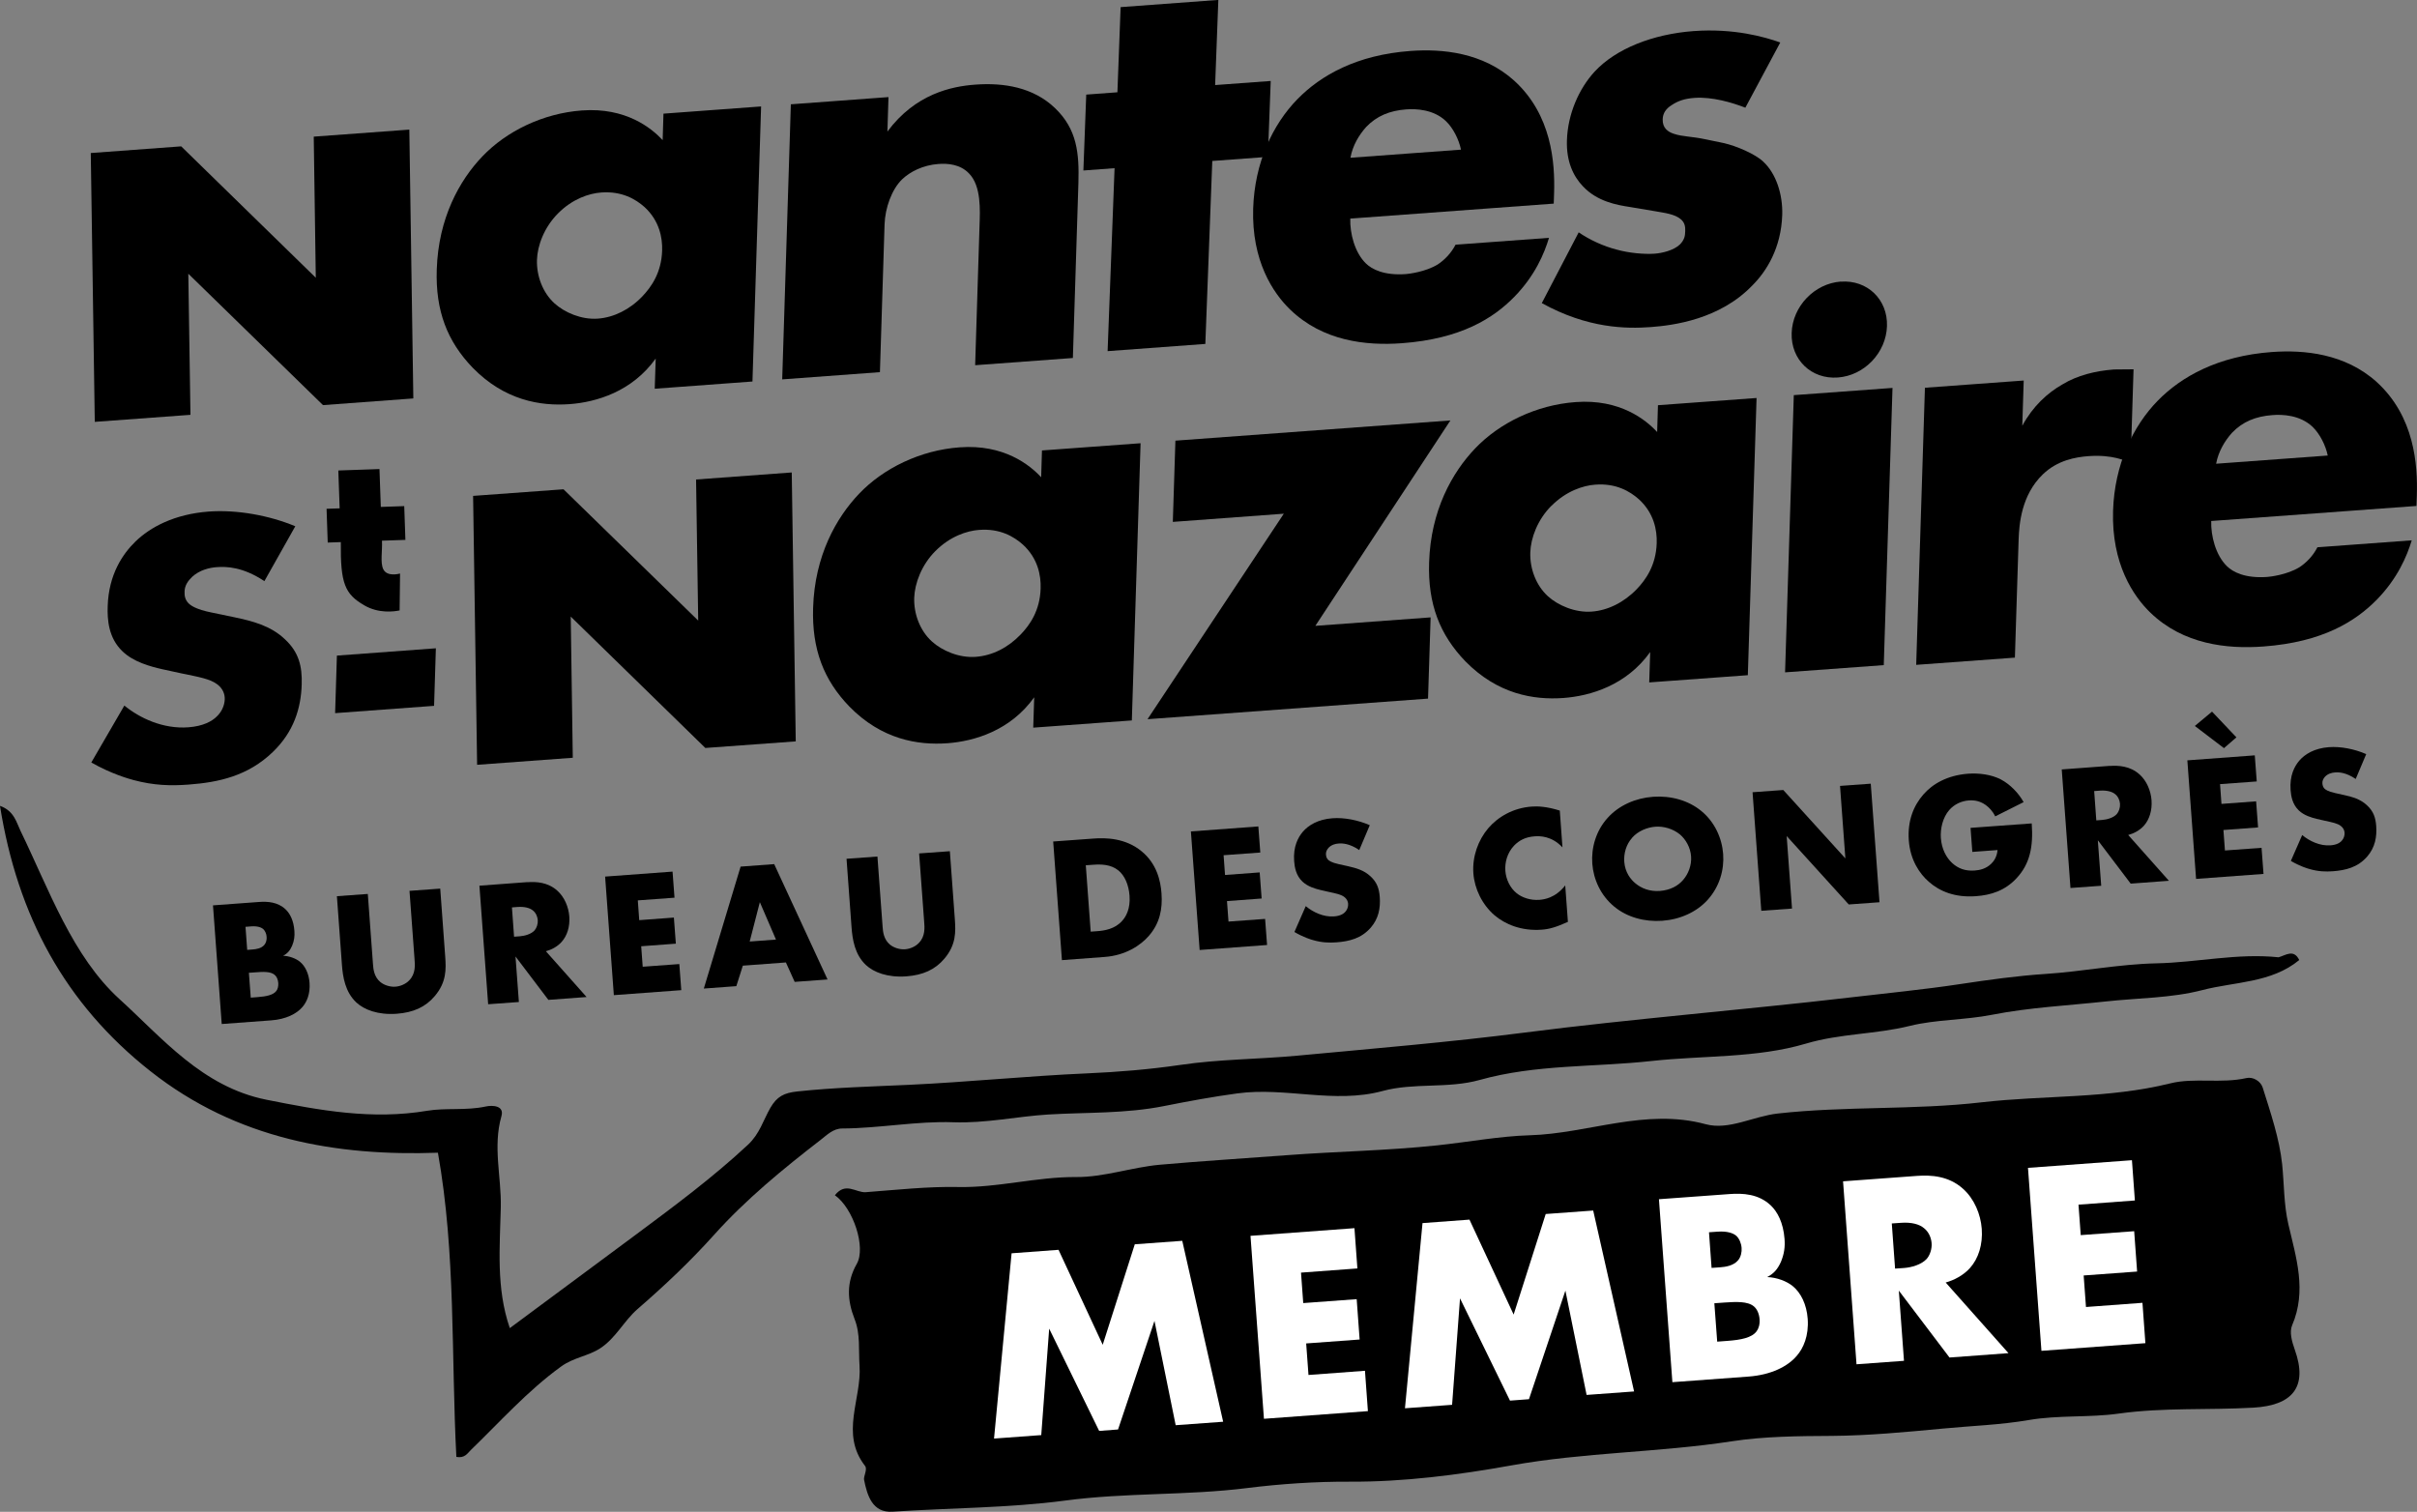
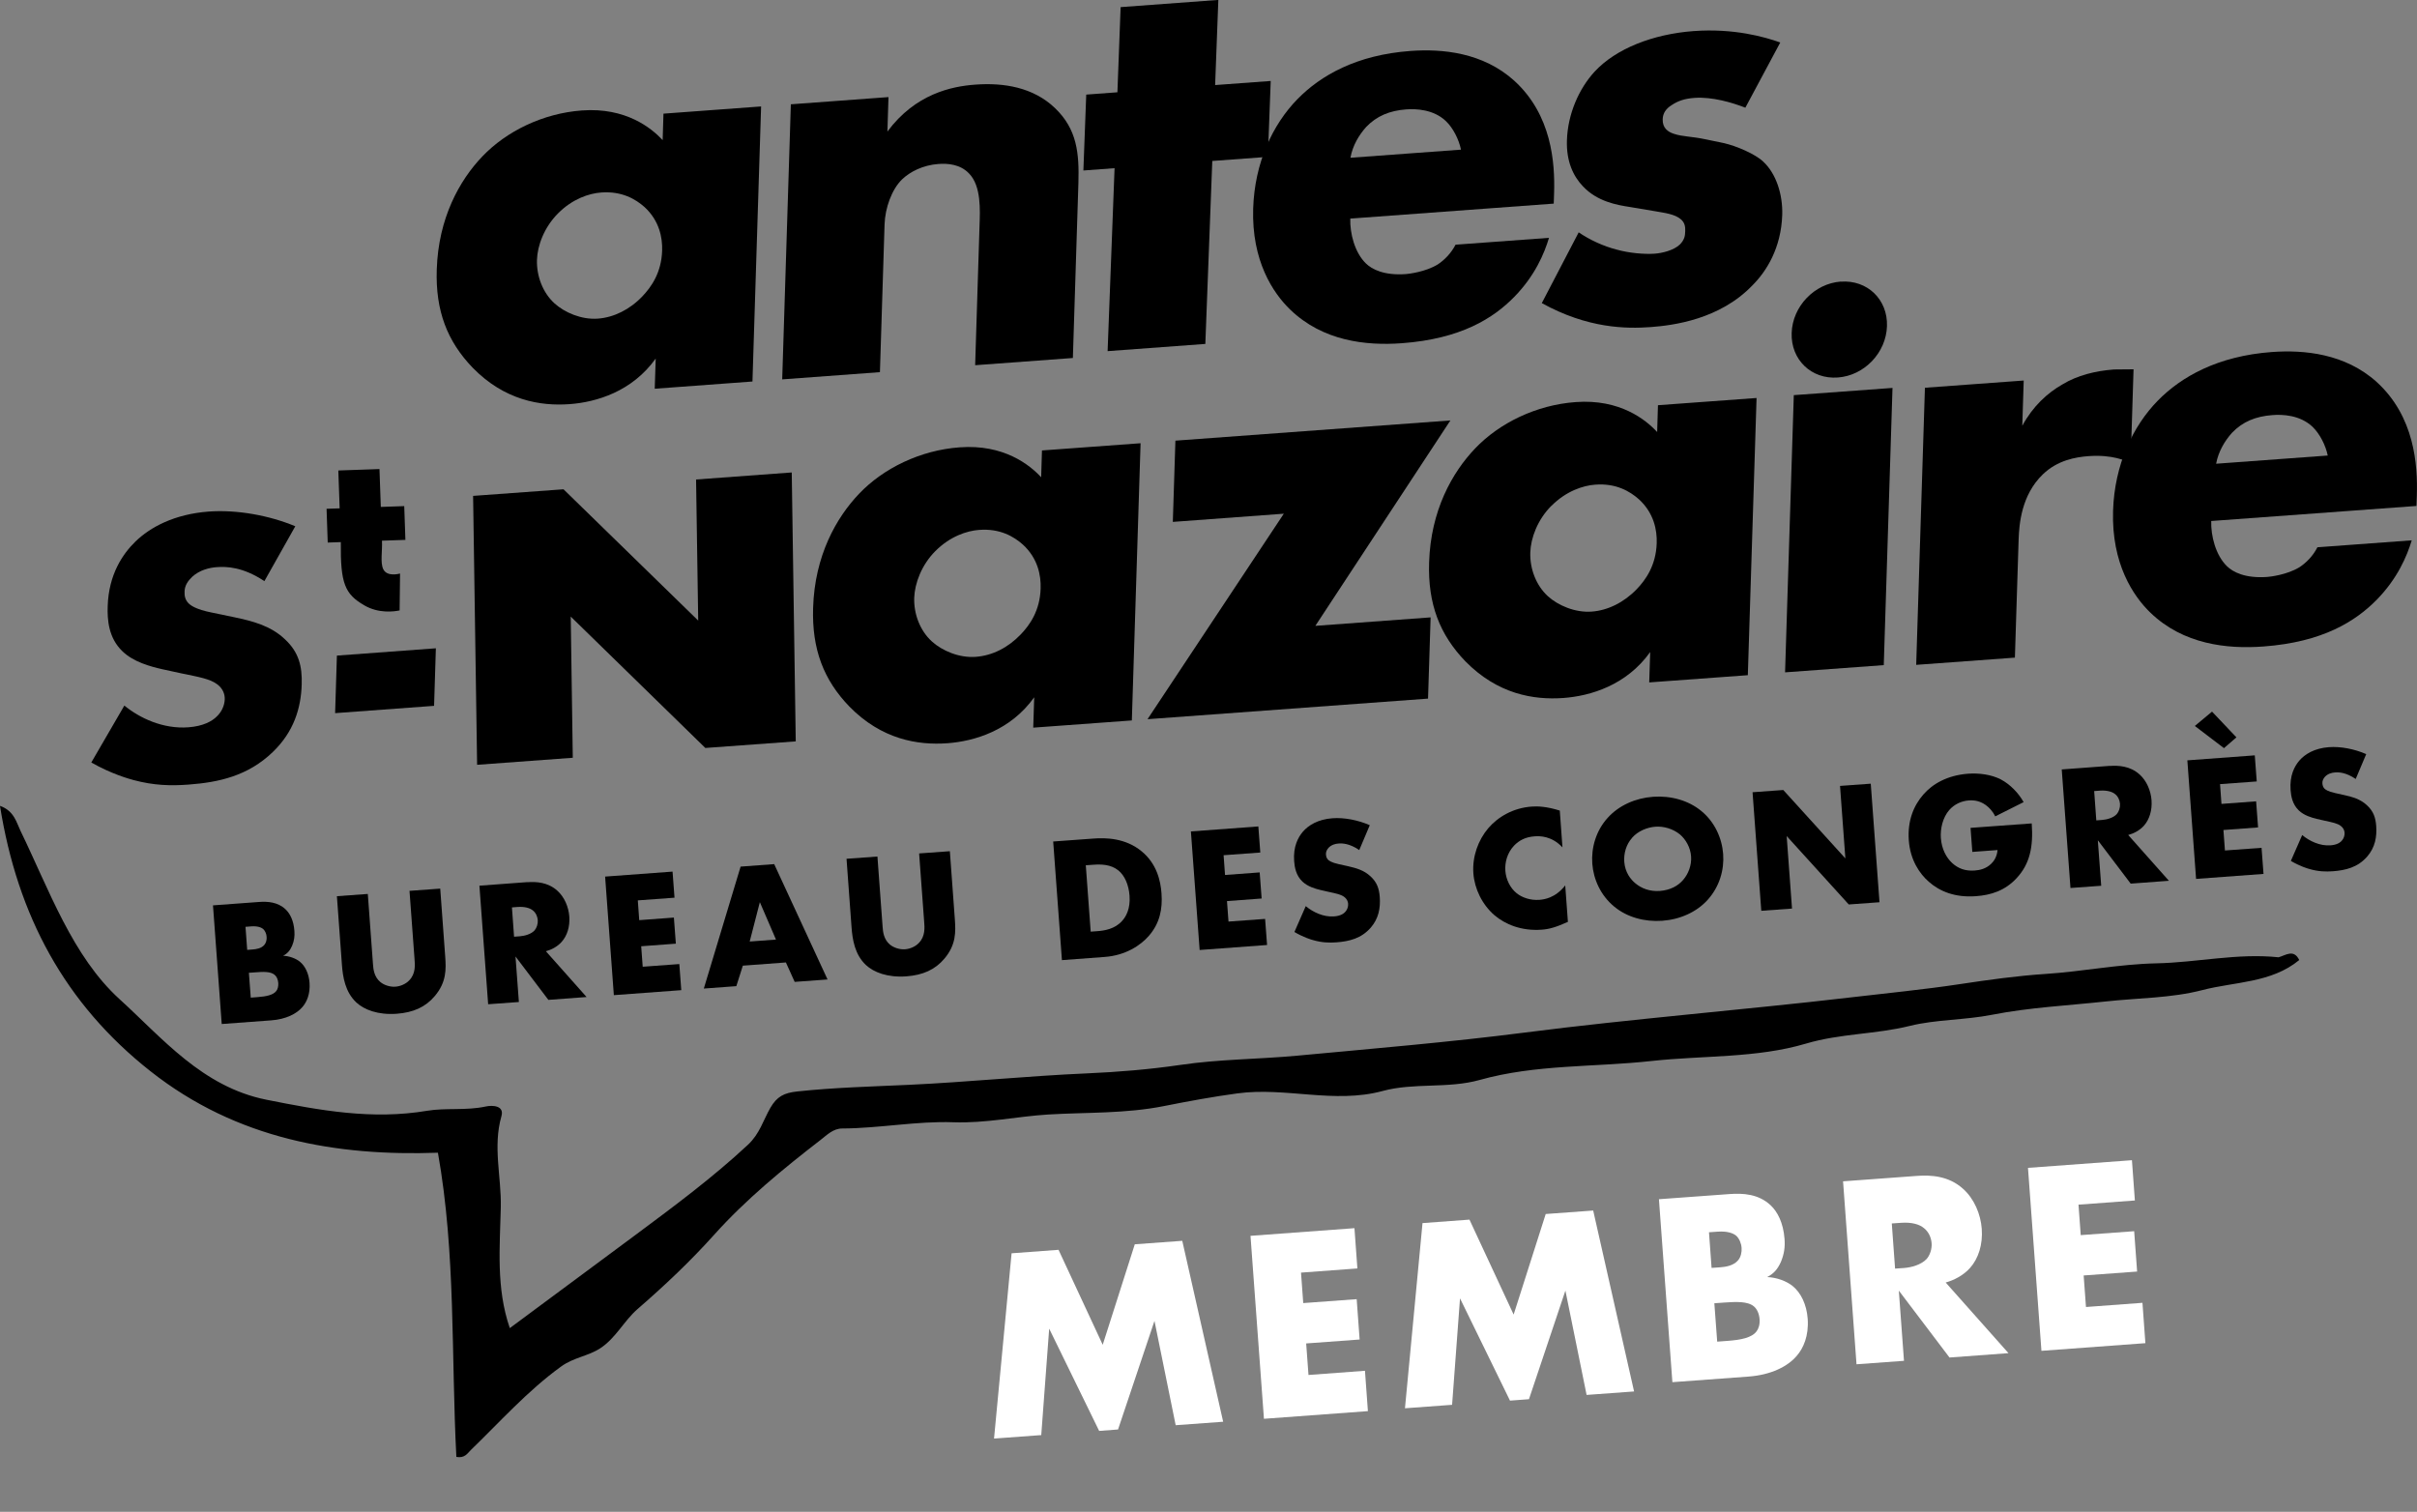
<svg xmlns="http://www.w3.org/2000/svg" id="Calque_2" data-name="Calque 2" viewBox="0 0 271.33 169.72">
  <rect x="0" y="0" width="271.33" height="169.72" fill="#808080" stroke="none" />
  <defs>
    <style>
      .cls-1 {
        fill: #000;
      }

      .cls-1, .cls-2 {
        stroke-width: 0px;
      }

      .cls-2 {
        fill: #fff;
      }
    </style>
  </defs>
  <g id="Calque_1-2" data-name="Calque 1">
    <g>
-       <path class="cls-1" d="M93.72,134.19c1.21-1.55,2.37-.27,3.47-.35,3.46-.26,6.93-.65,10.39-.58,4.47.09,8.77-1.15,13.26-1.12,3.09.02,6.18-1.09,9.35-1.38,4.74-.42,9.49-.71,14.23-1.07,5.65-.43,11.32-.51,16.95-1.11,3.45-.37,7-1.03,10.35-1.13,6.6-.19,12.98-3.08,19.76-1.24,2.6.7,5.33-.89,8.08-1.2,7.63-.85,15.32-.38,22.9-1.26,7.05-.81,14.19-.39,21.19-2.13,2.66-.66,5.69.05,8.53-.59.74-.17,1.6.34,1.83,1.07.89,2.83,1.88,5.75,2.18,8.59.23,2.21.18,4.51.7,6.75.87,3.75,2.09,7.46.42,11.35-.32.75-.03,1.8.3,2.73,1.51,4.23-.3,6.26-4.65,6.51-5.04.29-10.08-.04-15.14.67-3.28.46-6.76.15-10.07.72-3.21.55-6.43.65-9.65.96-4.14.39-8.34.79-12.43.82-3.78.02-7.66.05-11.28.61-8.22,1.26-16.56,1.23-24.76,2.71-5.95,1.07-12.05,1.85-18.07,1.82-3.88-.02-7.81.25-11.51.71-6.81.86-13.64.5-20.47,1.41-6.35.84-12.91.82-19.38,1.25-2.27.15-2.85-1.83-3.2-3.58-.08-.38.41-1.17.11-1.56-2.83-3.63-.36-7.52-.62-11.27-.12-1.74.11-3.54-.55-5.2-.83-2.12-.95-4.12.24-6.21,1.06-1.85-.4-6.26-2.45-7.7Z" />
      <path class="cls-1" d="M258.11,107.78c-3.15,2.59-7.22,2.42-10.87,3.37-3.49.91-7.23.88-10.86,1.28-4.25.46-8.56.67-12.74,1.49-3.09.61-6.28.52-9.24,1.25-3.86.96-7.8.84-11.7,2-5.5,1.63-11.52,1.31-17.28,1.94-6.43.71-13,.36-19.31,2.13-3.57,1-7.37.28-10.9,1.24-5.44,1.47-10.87-.47-16.31.27-2.74.37-5.51.88-8.17,1.41-4.37.88-8.75.7-13.08.96-3.52.22-6.98,1-10.63.87-4.08-.15-8.29.68-12.48.7-1.01,0-1.72.74-2.42,1.28-4.23,3.27-8.38,6.67-11.96,10.66-2.68,2.99-5.57,5.71-8.6,8.34-1.5,1.3-2.42,3.24-4.17,4.39-1.36.89-2.97,1.02-4.4,2.05-3.78,2.74-6.83,6.18-10.14,9.38-.38.37-.67.94-1.62.77-.59-11.36-.05-22.84-2.07-34.15-11.31.4-22.55-1.48-32.27-9.15C7.27,112.68,1.95,102.75,0,90.47c1.59.56,1.85,1.87,2.3,2.8,3.22,6.63,5.82,14.08,11.13,18.91,4.77,4.33,9.27,9.84,16.48,11.28,6.01,1.2,11.85,2.28,18.04,1.24,2.09-.35,4.38,0,6.58-.48.74-.16,2.11-.12,1.76,1.09-.98,3.41,0,6.82-.07,10.2-.1,4.44-.55,9.07,1.01,13.59,4.77-3.53,9.5-7.03,14.23-10.55,4.29-3.19,8.57-6.37,12.5-10.03,1.32-1.23,1.72-2.75,2.51-4.13.75-1.31,1.56-1.7,3.04-1.86,4.15-.44,8.33-.55,12.48-.74,6.7-.31,13.37-1,20.07-1.29,3.43-.15,6.98-.44,10.46-.95,4.31-.64,8.7-.63,13.05-1.03,8.54-.8,17.09-1.51,25.6-2.6,6.14-.79,12.3-1.42,18.44-2.04,5.99-.61,12.03-1.19,18-1.89,4.14-.49,8.34-.89,12.49-1.52,3.12-.47,6.32-.92,9.52-1.13,4.15-.27,8.27-1.1,12.41-1.19,4.6-.09,9.14-1.17,13.76-.68.83-.24,1.72-.96,2.33.33Z" />
      <g>
        <path class="cls-1" d="M24.89,114.95l-.98-13.31,5.15-.38c.96-.07,2.11-.01,2.99.82.5.47.92,1.26,1,2.44.04.58-.02,1.09-.26,1.66-.24.54-.52.86-1,1.12.7.03,1.43.3,1.88.67.58.48,1,1.31,1.08,2.37.09,1.26-.32,2.15-.78,2.69-.66.79-1.88,1.4-3.52,1.52l-5.55.41ZM27.75,106.64l.64-.05c.36-.03.96-.11,1.29-.52.2-.23.28-.6.25-.9-.02-.34-.17-.67-.38-.87-.24-.2-.67-.35-1.35-.3l-.64.05.19,2.6ZM28.14,112l.78-.06c.96-.07,1.75-.23,2.1-.69.15-.19.24-.5.22-.88-.03-.42-.19-.75-.41-.93-.45-.39-1.31-.35-2.17-.28l-.72.05.21,2.79Z" />
        <path class="cls-1" d="M41.29,100.36l.58,7.88c.04.56.12,1.42.83,2.01.43.35,1.08.56,1.68.52s1.2-.33,1.55-.7c.75-.76.66-1.74.6-2.47l-.56-7.59,3.45-.25.56,7.65c.1,1.4.15,2.86-1.18,4.42-1.03,1.22-2.39,1.84-4.27,1.98-2.1.15-3.65-.45-4.53-1.27-1.25-1.17-1.52-2.86-1.62-4.28l-.56-7.65,3.45-.25Z" />
        <path class="cls-1" d="M59.21,99.04c1-.07,2.29,0,3.34.94.82.72,1.28,1.85,1.36,2.91.08,1.14-.24,2.16-.86,2.85-.48.54-1.16.89-1.77,1.05l4.57,5.14-4.29.32-3.69-4.87.38,5.11-3.45.25-.98-13.31,5.39-.4ZM57.71,105.16l.66-.05c.52-.04,1.25-.23,1.64-.66.24-.28.39-.73.36-1.15-.03-.4-.22-.83-.54-1.08-.34-.29-.94-.45-1.7-.4l-.66.05.24,3.3Z" />
        <path class="cls-1" d="M75.71,100.78l-4.11.3.16,2.22,3.89-.29.22,2.93-3.89.29.17,2.3,4.11-.3.22,2.93-7.57.56-.98-13.31,7.57-.56.22,2.93Z" />
        <path class="cls-1" d="M88.22,108.05l-4.83.36-.73,2.3-3.65.27,4.13-13.69,3.77-.28,5.99,12.95-3.69.27-.98-2.17ZM87.11,105.48l-1.81-4.2-1.14,4.42,2.95-.22Z" />
        <path class="cls-1" d="M98.5,96.16l.58,7.88c.04.56.12,1.42.83,2.01.43.35,1.08.56,1.68.52s1.2-.33,1.55-.7c.75-.76.66-1.74.6-2.47l-.56-7.59,3.45-.25.56,7.65c.1,1.4.15,2.86-1.18,4.42-1.03,1.22-2.39,1.84-4.27,1.98-2.1.15-3.65-.45-4.53-1.27-1.25-1.17-1.52-2.86-1.62-4.28l-.56-7.65,3.45-.25Z" />
        <path class="cls-1" d="M119.21,107.78l-.98-13.31,4.53-.33c1.34-.1,3.59-.08,5.42,1.45,1.67,1.38,2.11,3.28,2.21,4.71.13,1.76-.2,3.35-1.4,4.74-.98,1.14-2.69,2.22-4.96,2.39l-4.83.36ZM122.44,104.59l.7-.05c.84-.06,2.01-.23,2.84-1.17.41-.45.93-1.33.82-2.81-.09-1.24-.55-2.27-1.25-2.84-.87-.7-1.96-.7-2.82-.64l-.84.06.55,7.45Z" />
        <path class="cls-1" d="M141.47,95.71l-4.11.3.16,2.22,3.89-.29.22,2.93-3.89.29.17,2.3,4.11-.3.22,2.93-7.57.56-.98-13.31,7.57-.56.22,2.93Z" />
        <path class="cls-1" d="M146.61,101.75c.79.65,1.96,1.22,3.15,1.13.7-.05,1.1-.3,1.3-.56.18-.21.3-.52.28-.86-.02-.26-.14-.55-.44-.77-.36-.27-.89-.38-1.77-.57l-.92-.21c-.57-.14-1.41-.38-2-.94-.73-.69-.88-1.62-.93-2.3-.12-1.64.45-2.68.98-3.3.63-.73,1.7-1.39,3.32-1.51,1.32-.1,2.89.21,4.19.78l-1.18,2.79c-1.1-.74-1.88-.77-2.34-.73-.34.02-.79.14-1.11.48-.18.21-.31.44-.29.74.02.24.07.41.22.58.11.11.37.33,1.2.51l1.08.24c.86.2,1.76.43,2.51,1.14.73.67.96,1.39,1.03,2.31.09,1.22-.12,2.42-1.01,3.44-1.06,1.22-2.42,1.54-3.83,1.65-.84.06-1.64.04-2.65-.25-.23-.06-1.09-.32-2.09-.91l1.27-2.9Z" />
        <path class="cls-1" d="M176.02,103.49c-1.34.6-2.09.82-2.95.88-2.31.17-4.12-.62-5.3-1.62-1.39-1.2-2.24-2.97-2.37-4.7-.14-1.9.55-3.75,1.66-5.06,1.09-1.28,2.8-2.29,4.88-2.44.64-.05,1.68-.02,3.16.45l.3,4.13c-1.22-1.3-2.54-1.28-3.12-1.24-1,.07-1.73.43-2.33,1.06-.76.82-1.03,1.88-.96,2.82s.52,1.91,1.27,2.51c.62.5,1.56.81,2.54.74.52-.04,1.79-.19,2.91-1.62l.3,4.09Z" />
        <path class="cls-1" d="M191.71,101.01c-1.26,1.4-3.13,2.22-5.11,2.36s-3.94-.39-5.39-1.59c-1.52-1.25-2.33-3.06-2.46-4.82-.13-1.78.41-3.7,1.73-5.15,1.26-1.4,3.13-2.22,5.1-2.36s3.94.39,5.4,1.59c1.51,1.23,2.33,3.06,2.46,4.84s-.41,3.66-1.73,5.13ZM183.21,94.07c-.67.75-.94,1.76-.87,2.69.09,1.18.71,1.96,1.24,2.4.68.57,1.62.95,2.77.86s2.03-.57,2.6-1.24c.57-.66.96-1.62.89-2.63s-.6-1.92-1.26-2.48c-.79-.64-1.84-.93-2.75-.86s-1.95.48-2.62,1.25Z" />
        <path class="cls-1" d="M197.72,102.25l-.98-13.31,3.45-.25,6.97,7.68-.6-8.14,3.45-.25.98,13.31-3.45.25-6.97-7.68.6,8.14-3.45.25Z" />
        <path class="cls-1" d="M221.21,92.94l6.87-.5c.19,2.64-.21,4.55-1.7,6.15-1.3,1.4-2.87,1.9-4.57,2.02-2.39.18-4.1-.58-5.26-1.6-1.07-.92-2.11-2.47-2.27-4.67s.55-3.91,1.63-5.14c1.02-1.18,2.67-2.16,5.02-2.34,1.24-.09,2.6.09,3.66.63,1.08.56,2.02,1.56,2.58,2.56l-3.19,1.6c-.29-.6-.7-1.01-1.06-1.27-.61-.44-1.25-.57-1.9-.52-.82.06-1.63.42-2.21,1.09-.72.83-1.01,2.1-.93,3.14.09,1.22.6,2.18,1.27,2.8.69.63,1.49.91,2.51.84.6-.04,1.29-.2,1.87-.76.3-.28.65-.79.71-1.54l-2.83.21-.2-2.7Z" />
        <path class="cls-1" d="M236.83,85.99c1-.07,2.29,0,3.34.94.82.72,1.28,1.85,1.36,2.91.08,1.14-.24,2.16-.85,2.85-.48.54-1.16.89-1.77,1.05l4.57,5.14-4.29.32-3.69-4.87.38,5.11-3.45.25-.98-13.31,5.39-.4ZM235.33,92.1l.66-.05c.52-.04,1.25-.23,1.64-.66.24-.28.39-.73.36-1.15-.03-.4-.22-.83-.54-1.08-.34-.29-.94-.45-1.7-.4l-.66.05.24,3.3Z" />
        <path class="cls-1" d="M253.33,87.73l-4.11.3.16,2.22,3.89-.29.22,2.93-3.89.29.17,2.3,4.11-.3.22,2.93-7.57.56-.98-13.31,7.57-.56.22,2.93ZM246.39,81.5l1.93-1.61,2.74,2.89-1.4,1.21-3.27-2.49Z" />
        <path class="cls-1" d="M258.47,93.77c.79.65,1.96,1.22,3.15,1.13.7-.05,1.1-.3,1.3-.56.18-.21.3-.52.28-.86-.02-.26-.14-.55-.44-.77-.36-.27-.89-.38-1.77-.57l-.92-.21c-.57-.14-1.41-.38-2-.94-.73-.69-.88-1.62-.93-2.3-.12-1.64.45-2.68.98-3.3.63-.73,1.7-1.39,3.32-1.51,1.32-.1,2.89.21,4.19.78l-1.18,2.79c-1.1-.74-1.88-.77-2.34-.73-.34.02-.79.14-1.11.48-.18.21-.31.44-.29.74.02.24.07.41.22.58.11.11.37.33,1.2.51l1.08.24c.86.2,1.76.43,2.51,1.14.73.67.96,1.39,1.03,2.31.09,1.22-.12,2.42-1.01,3.44-1.06,1.22-2.42,1.54-3.83,1.65-.84.06-1.64.04-2.65-.25-.23-.06-1.09-.32-2.09-.91l1.27-2.9Z" />
      </g>
      <g>
-         <polygon class="cls-1" points="36.26 45.48 21.14 30.73 21.38 46.57 10.64 47.36 10.19 17.18 20.34 16.43 35.45 31.18 35.22 15.34 45.95 14.55 46.4 44.73 36.26 45.48" />
        <polygon class="cls-1" points="79.18 83.97 64.07 69.22 64.3 85.07 53.56 85.86 53.11 55.67 63.26 54.93 78.38 69.67 78.14 53.83 88.88 53.04 89.33 83.23 79.18 83.97" />
        <path class="cls-1" d="M74.47,12.76l10.97-.81-.97,30.88-10.97.81.11-3.39c-2.65,3.71-6.65,4.9-9.67,5.12-3.29.24-7.31-.43-10.88-4.09-2.85-2.96-4.18-6.38-4.03-11.01.18-5.8,2.57-10.05,5.12-12.71,2.69-2.82,6.79-4.84,11.18-5.16,4.94-.36,7.8,1.98,9.06,3.33l.09-2.97ZM62.63,23.97c-1.55,1.56-2.3,3.61-2.35,5.2-.06,1.8.64,3.68,1.97,4.89,1.13,1.02,3.02,1.85,4.87,1.71,1.78-.13,3.59-1.02,5-2.51.99-1.04,2.13-2.64,2.21-5.12.05-1.45-.31-3.36-1.97-4.89-1-.89-2.54-1.81-4.87-1.64-1.37.1-3.24.72-4.86,2.36Z" />
        <path class="cls-1" d="M88.77,11.71l10.97-.81-.12,3.87c3.14-4.23,7.2-5.08,9.88-5.27,3.15-.23,6.49.28,8.95,2.65s2.71,5.04,2.61,8.42l-.62,19.62-10.97.81.49-15.62c.06-1.8.21-4.49-1.18-5.91-.99-1.03-2.36-1.14-3.45-1.06-1.72.13-3.17.86-4.09,1.75-1.13,1.12-1.88,3.17-1.94,5.04l-.52,16.58-10.97.81.97-30.88Z" />
        <path class="cls-1" d="M136.09,18.07l-.78,20.54-10.97.81.78-20.54-3.5.26.32-8.52,3.5-.26.36-9.56,10.97-.81-.36,9.56,6.24-.46-.32,8.52-6.24.46Z" />
        <path class="cls-1" d="M174.41,22.86l-22.83,1.68c-.05,1.66.5,3.82,1.76,5.04.66.64,2.01,1.37,4.48,1.19.27-.02,2.2-.23,3.59-1.09.7-.46,1.47-1.21,1.99-2.21l10.49-.77c-.53,1.76-1.57,4.25-3.9,6.63-2.33,2.38-5.96,4.71-12.61,5.2-4.05.3-8.88-.24-12.54-3.77-1.93-1.86-4.34-5.47-4.16-11.34.16-5.18,2.21-9.47,4.97-12.29,2.61-2.67,6.65-4.97,12.69-5.41,3.57-.26,8.13.16,11.66,3.35,4.19,3.83,4.57,9.18,4.46,12.63l-.04,1.17ZM164.01,16.8c-.24-1.15-.88-2.42-1.68-3.19-1.39-1.34-3.37-1.41-4.47-1.33-1.85.14-3.31.73-4.51,1.99-.78.88-1.5,2.04-1.75,3.44l12.41-.91Z" />
        <path class="cls-1" d="M177.2,26.07c1.27.87,2.82,1.58,4.32,1.96,1.36.38,3.06.53,4.23.45.82-.06,2.13-.36,2.84-1.04.5-.52.58-.94.59-1.49.02-.48-.04-.96-.5-1.34-.67-.57-1.76-.7-2.84-.89l-2.86-.48c-1.5-.23-3.67-.62-5.26-2.3-1.12-1.16-1.89-2.82-1.82-5.17.09-2.97,1.35-5.82,3.12-7.74,2.41-2.59,6.56-4.2,11.09-4.54,4.53-.33,7.98.65,9.74,1.28l-3.92,7.32c-1.49-.58-3.72-1.24-5.71-1.1-1.1.08-1.86.34-2.56.81-.63.39-.99.9-1.01,1.59-.03.97.57,1.41,1.25,1.63,1.02.34,1.91.27,3.61.63l1.97.41c1.43.31,3.59,1.25,4.45,2.08,1.46,1.34,2.21,3.7,2.14,5.98-.12,3.73-1.77,6.34-3.33,7.9-3.68,3.85-8.9,4.51-11.43,4.7-2.74.2-7.05.17-12.23-2.69l4.15-7.96Z" />
      </g>
      <g>
        <path class="cls-1" d="M13.96,79.21c1.71,1.4,4.33,2.65,7.18,2.44,1.66-.12,2.68-.68,3.22-1.24.49-.47.84-1.15.87-1.9.02-.57-.2-1.21-.85-1.69-.79-.6-2.01-.81-4.04-1.23l-2.12-.46c-1.32-.3-3.25-.81-4.49-2.03-1.56-1.5-1.69-3.55-1.64-5.04.11-3.59,1.7-5.89,3.12-7.27,1.66-1.61,4.36-3.07,8.22-3.36,3.14-.23,6.77.42,9.72,1.65l-3.47,6.16c-2.42-1.61-4.26-1.65-5.36-1.57-.81.06-1.91.32-2.74,1.08-.49.47-.84.98-.86,1.64-.02.53.07.91.39,1.28.23.25.78.73,2.72,1.11l2.5.52c1.98.42,4.05.93,5.66,2.47,1.57,1.46,1.94,3.05,1.88,5.06-.08,2.67-.88,5.31-3.23,7.58-2.79,2.7-6.08,3.42-9.46,3.67-2,.15-3.89.11-6.2-.51-.52-.14-2.49-.69-4.73-1.97l3.71-6.39Z" />
        <path class="cls-1" d="M37.82,73.6l11.11-.82-.2,6.46-11.11.82.2-6.46Z" />
        <path class="cls-1" d="M116.97,50.57l11.07-.81-.98,31.12-11.07.81.11-3.41c-2.67,3.74-6.72,4.94-9.76,5.16-3.32.24-7.38-.43-10.99-4.12-2.88-2.98-4.22-6.43-4.07-11.09.18-5.85,2.6-10.12,5.17-12.81,2.71-2.84,6.85-4.88,11.28-5.2,4.98-.37,7.88,1.99,9.15,3.36l.09-2.99ZM105.01,61.86c-1.57,1.57-2.32,3.64-2.38,5.24-.06,1.81.64,3.7,1.99,4.92,1.14,1.03,3.05,1.86,4.92,1.72s3.62-1.03,5.05-2.52c1-1.04,2.16-2.66,2.23-5.16.05-1.46-.31-3.38-1.99-4.92-1.01-.9-2.57-1.83-4.92-1.65-1.38.1-3.27.73-4.91,2.38Z" />
        <path class="cls-1" d="M147.66,70.26l12.94-.95-.29,9.12-31.49,2.31,15.3-23.07-12.46.92.29-9.12,30.87-2.27-15.16,23.06Z" />
        <path class="cls-1" d="M186.12,45.49l11.07-.81-.98,31.12-11.07.81.11-3.41c-2.67,3.74-6.72,4.94-9.76,5.16-3.32.24-7.37-.43-10.99-4.12-2.87-2.98-4.22-6.43-4.07-11.09.18-5.85,2.6-10.12,5.17-12.81,2.71-2.84,6.85-4.88,11.28-5.2,4.98-.37,7.88,1.99,9.15,3.36l.09-2.99ZM174.16,56.78c-1.57,1.57-2.32,3.64-2.37,5.24-.06,1.81.64,3.7,1.98,4.92,1.14,1.03,3.05,1.86,4.92,1.72,1.8-.13,3.62-1.03,5.05-2.52,1-1.04,2.16-2.66,2.24-5.16.05-1.46-.31-3.38-1.99-4.92-1.01-.9-2.57-1.83-4.92-1.65-1.38.1-3.27.73-4.91,2.38Z" />
        <path class="cls-1" d="M206.65,31.62c2.97-.22,5.28,2,5.18,4.99-.09,2.99-2.55,5.56-5.52,5.77-2.97.22-5.28-2-5.18-4.99.09-2.99,2.55-5.56,5.52-5.78ZM212.45,43.55l-.98,31.12-11.08.81.98-31.12,11.08-.81Z" />
        <path class="cls-1" d="M216.1,43.53l11.08-.81-.16,5.08c1.17-2.17,2.81-3.68,4.5-4.64,1.69-1.03,3.71-1.52,5.78-1.68.28-.02.76.01,2.21-.02l-.33,10.51c-.55-.24-2.04-.96-4.74-.76-1.45.11-3.47.46-5.11,2.04-2.42,2.33-2.66,5.61-2.72,7.28l-.42,13.3-11.08.81.98-31.12Z" />
        <path class="cls-1" d="M271.28,56.8l-23.05,1.69c-.05,1.67.5,3.85,1.77,5.08.67.65,2.03,1.38,4.52,1.2.28-.02,2.22-.23,3.63-1.1.71-.47,1.49-1.22,2-2.23l10.59-.78c-.54,1.78-1.59,4.28-3.94,6.68-2.36,2.39-6.02,4.75-12.73,5.24-4.09.3-8.97-.24-12.66-3.79-1.94-1.87-4.38-5.51-4.2-11.43.16-5.22,2.24-9.54,5.02-12.38,2.64-2.69,6.72-5.01,12.81-5.46,3.6-.26,8.21.16,11.77,3.37,4.23,3.86,4.61,9.25,4.5,12.73l-.04,1.18ZM261.31,51.14c-.24-1.16-.89-2.43-1.69-3.21-1.41-1.35-3.41-1.42-4.52-1.33-1.87.14-3.34.73-4.55,2-.79.89-1.51,2.06-1.77,3.46l12.53-.92Z" />
      </g>
      <path class="cls-1" d="M42.88,60.7c.06,1.12-.21,2.44.14,3.19.42.89,1.74.53,1.89.5-.02,1.38-.03,2.76-.05,4.14-.64.13-2.36.37-3.98-.58-2.16-1.26-2.67-2.43-2.62-7.09-.49.02-.98.03-1.47.05l-.13-3.79,1.47-.05-.15-4.25,4.62-.16.15,4.25,2.63-.09.13,3.79-2.63.09Z" />
      <g>
        <path class="cls-2" d="M111.59,161.49l1.97-20.79,5.27-.39,4.96,10.66,3.6-11.28,5.33-.39,4.59,20.31-5.33.39-2.38-11.71-4.09,12.19-2.12.16-5.61-11.48-.89,11.95-5.3.39Z" />
        <path class="cls-2" d="M152.39,142.4l-6.34.47.25,3.42,6-.44.33,4.53-6,.44.26,3.54,6.34-.47.33,4.53-11.67.86-1.51-20.54,11.67-.86.33,4.53Z" />
        <path class="cls-2" d="M157.72,158.1l1.97-20.79,5.27-.39,4.96,10.66,3.6-11.29,5.33-.39,4.59,20.31-5.33.39-2.38-11.71-4.09,12.19-2.13.16-5.61-11.48-.89,11.95-5.3.39Z" />
        <path class="cls-2" d="M187.74,155.17l-1.51-20.54,7.94-.58c1.48-.11,3.25-.02,4.61,1.27.76.72,1.41,1.94,1.55,3.76.07.89-.03,1.67-.4,2.57-.37.83-.8,1.33-1.55,1.72,1.09.04,2.2.46,2.89,1.03.89.74,1.54,2.02,1.66,3.65.14,1.94-.5,3.32-1.21,4.14-1.02,1.22-2.9,2.16-5.43,2.35l-8.56.63ZM192.15,142.34l.99-.07c.55-.04,1.47-.17,1.98-.79.31-.36.43-.93.39-1.39-.04-.52-.26-1.04-.59-1.35-.36-.31-1.03-.54-2.08-.47l-.99.07.29,4ZM192.76,150.62l1.2-.09c1.48-.11,2.7-.35,3.23-1.07.23-.3.38-.77.34-1.35-.05-.65-.3-1.16-.63-1.44-.7-.6-2.02-.53-3.34-.44l-1.11.08.32,4.31Z" />
        <path class="cls-2" d="M215.22,132.01c1.54-.11,3.53-.01,5.15,1.45,1.26,1.12,1.98,2.86,2.1,4.49.13,1.76-.37,3.34-1.32,4.4-.74.83-1.79,1.37-2.73,1.63l7.05,7.93-6.62.49-5.69-7.51.58,7.88-5.33.39-1.51-20.54,8.31-.61ZM212.74,142.42l1.02-.07c.8-.06,1.92-.36,2.53-1.02.37-.43.6-1.13.55-1.77s-.34-1.27-.84-1.67c-.53-.46-1.44-.7-2.61-.61l-1.02.07.37,5.08Z" />
        <path class="cls-2" d="M239.67,134.77l-6.34.47.25,3.42,6-.44.33,4.53-6,.44.26,3.54,6.34-.47.33,4.53-11.67.86-1.51-20.54,11.67-.86.33,4.53Z" />
      </g>
    </g>
  </g>
</svg>